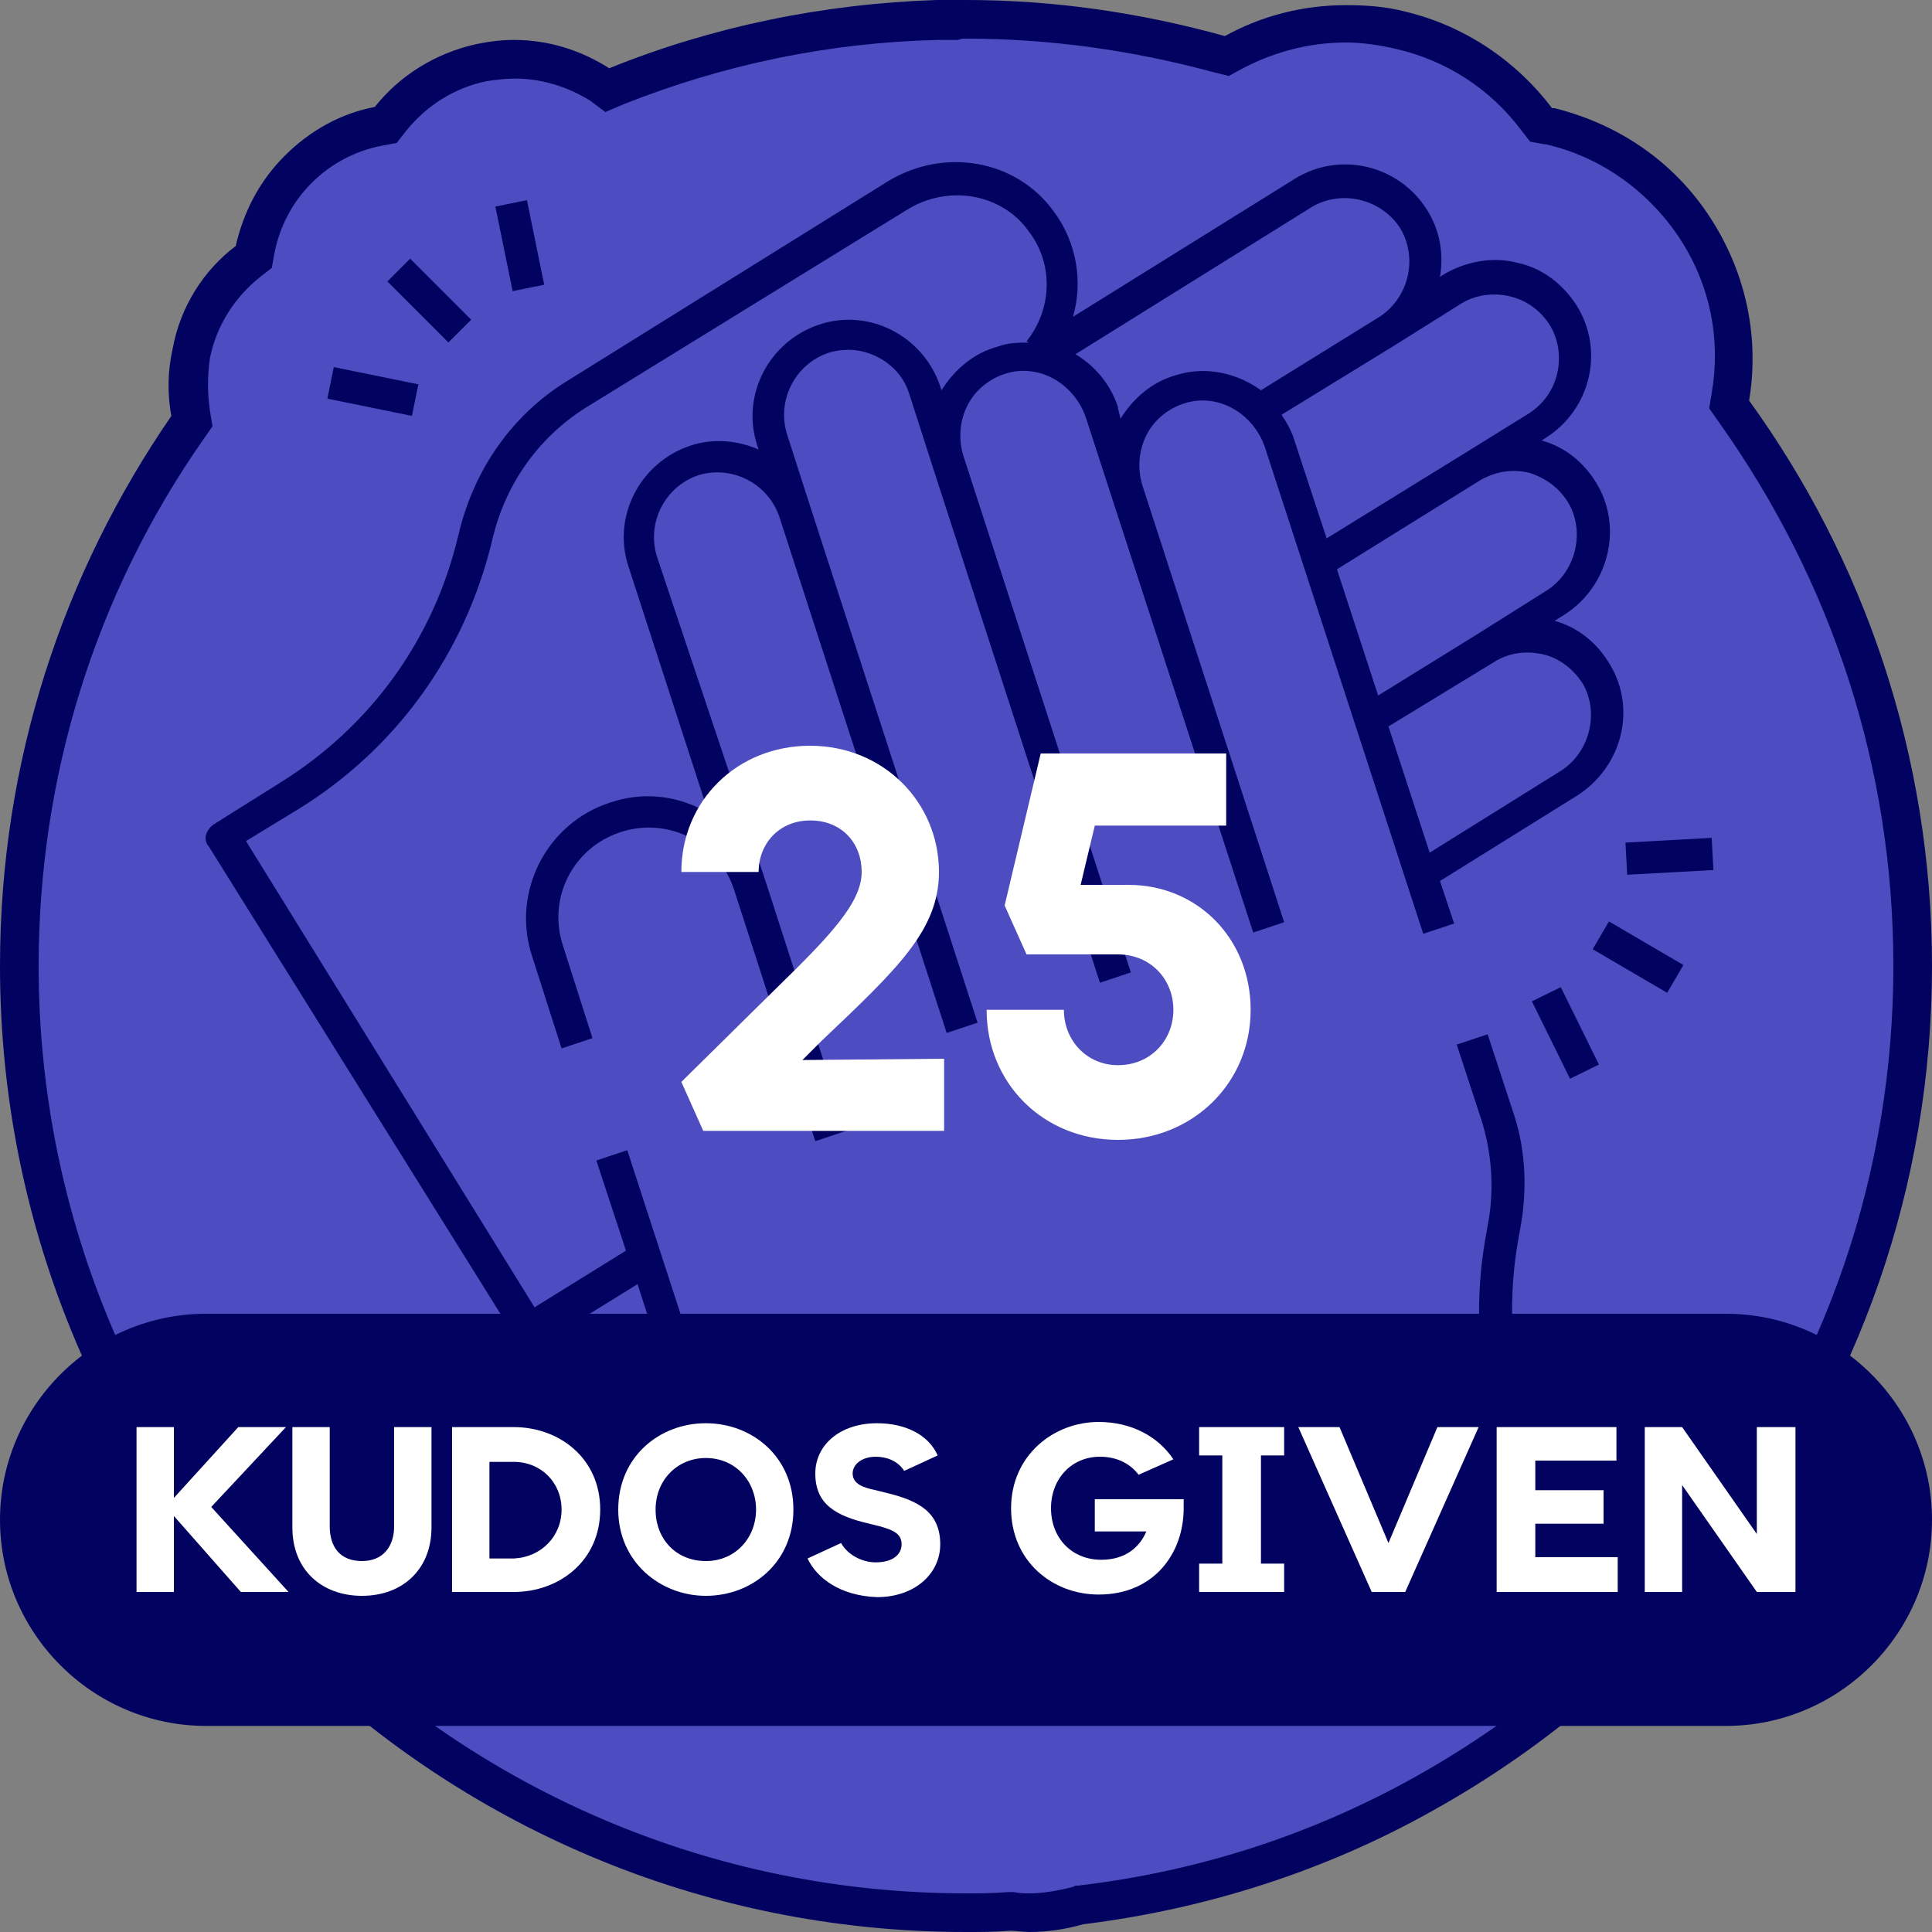
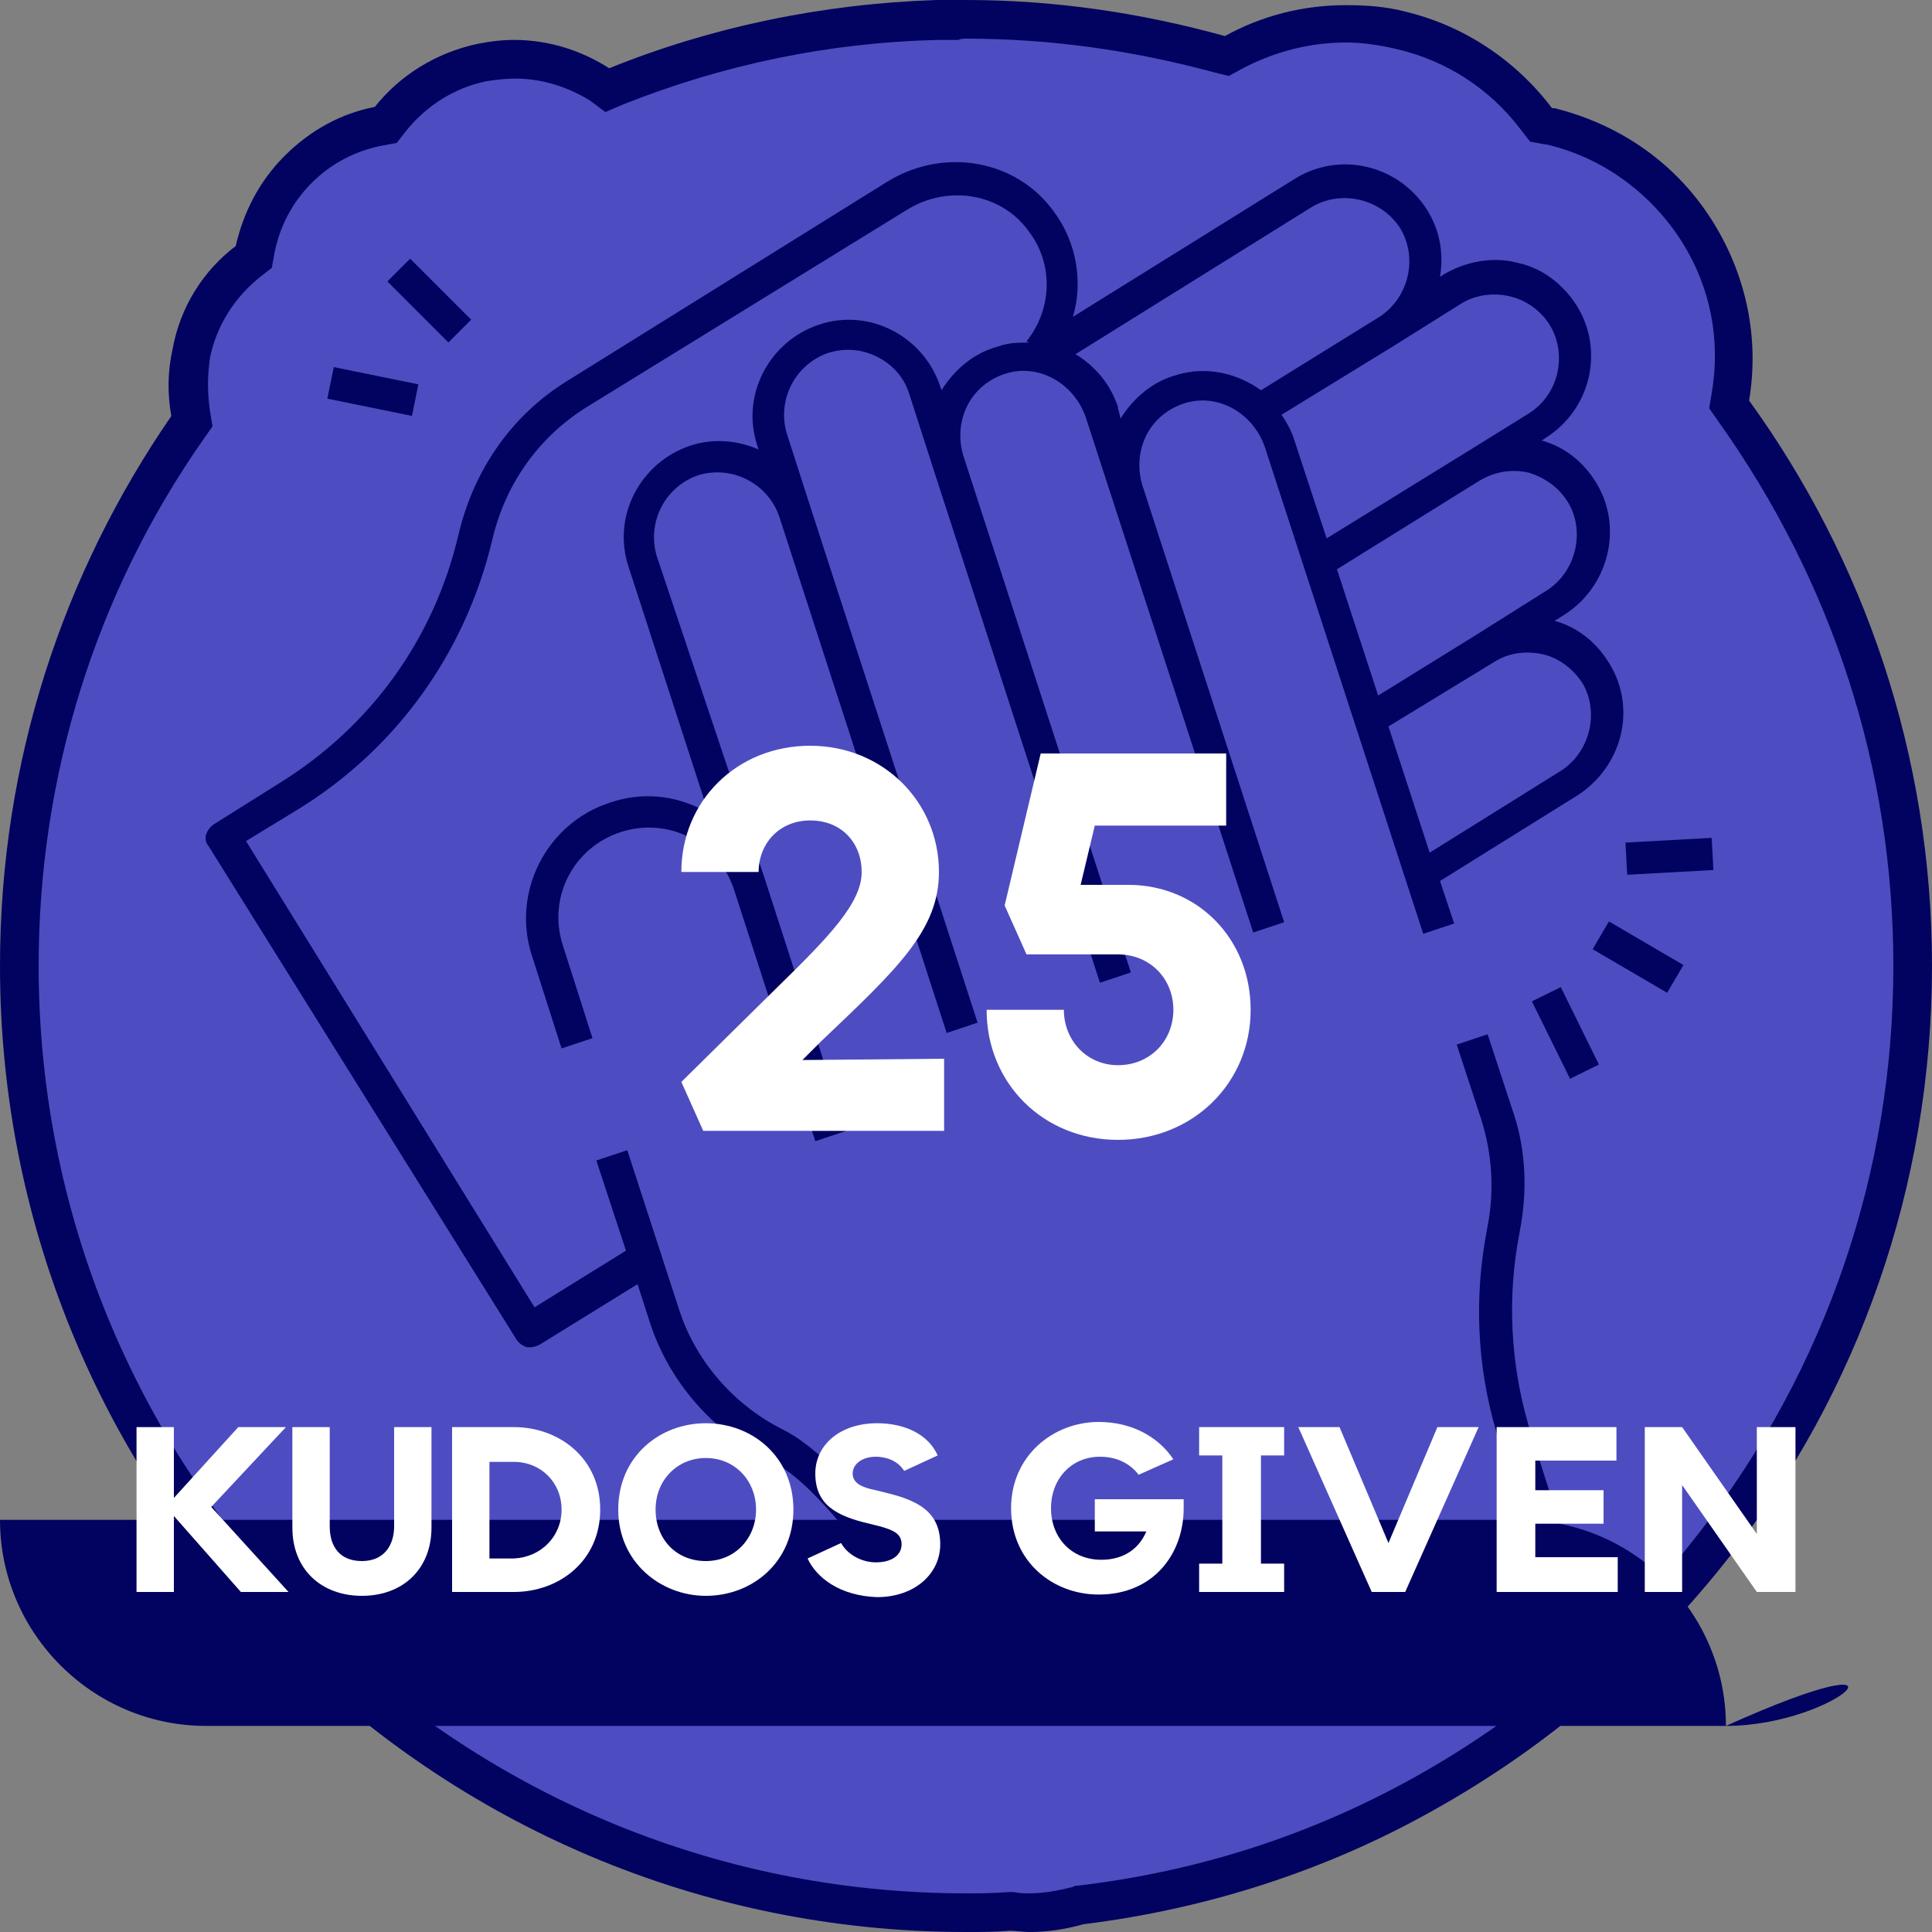
<svg xmlns="http://www.w3.org/2000/svg" version="1.1" id="Layer_1" x="0px" y="0px" viewBox="0 0 150 150" style="enable-background:new 0 0 150 150;" xml:space="preserve">
  <rect x="0" y="0" width="150" height="150" fill="#808080" stroke="none" />
  <style type="text/css">
	.st0{fill:#4D4DC1;}
	.st1{fill:#020260;}
	.st2{fill:#FFFFFF;}
</style>
  <g id="Layer_1_00000134220825683106495360000017998041461641127837_">
    <g>
      <g>
        <g>
          <g>
            <path class="st0" d="M72.7,0.1c0.4,0,0.8,0,1.2,0C73.5,0,73.1,0,72.7,0.1z" />
            <path class="st1" d="M73.9,0c-0.4,0-0.8,0-1.2,0C73.1,0,73.5,0,73.9,0L73.9,0z" />
          </g>
          <g>
            <path class="st0" d="M79.9,148.5c-0.4,0-0.9,0-1.3-0.1h-0.1h-0.1c-1.3,0.1-2.4,0.1-3.4,0.1c-40.5,0-73.5-33-73.5-73.5       c0-15,4.5-29.5,13.1-41.8l0.4-0.5l-0.1-0.6c-0.3-1.5-0.3-3.1,0.1-4.6c0.6-2.8,2.1-5.4,4.4-7.2l0.4-0.3l0.1-0.5       c0.5-2.4,1.6-4.5,3.3-6.2c1.7-1.7,3.9-2.9,6.2-3.3l0.5-0.1l0.3-0.4c1.8-2.5,4.4-4,7.2-4.6c0.8-0.2,1.6-0.3,2.5-0.3       c2.3,0,4.6,0.7,6.6,1.9L47.1,7l0.7-0.3c7.9-3.2,16.3-4.9,24.9-5.1c0.4,0,0.8,0,1.2,0c0.2,0,0.4,0,0.5,0c0.2,0,0.4,0,0.6,0       c6.6,0,13.2,0.9,19.6,2.7l0.6,0.2L95.7,4c2.7-1.4,5.7-2.2,8.7-2.2c1.4,0,2.9,0.2,4.3,0.5c4.3,1,7.9,3.4,10.6,6.9l0.3,0.4       l0.7,0.2c4.8,1.1,8.9,4.1,11.5,8.3c2.3,3.8,3.2,8.3,2.5,12.7l-0.1,0.6l0.4,0.5c9.1,12.6,14,27.5,14,43.1       c0,16.4-5.3,31.9-15.3,44.8c-6.2,8.1-13.9,14.6-22.7,19.5c-8.2,4.6-17.2,7.5-26.6,8.6h-0.1h-0.1       C82.4,148.3,81.1,148.5,79.9,148.5z" />
            <path class="st1" d="M75,3c6.5,0,12.9,0.9,19.2,2.6l1.2,0.3l1.1-0.6c2.5-1.3,5.2-2,8-2c1.3,0,2.6,0.2,3.9,0.5       c3.9,0.9,7.3,3.1,9.7,6.3l0.7,0.9l1.1,0.2h0.1c4.4,1,8.2,3.8,10.6,7.6c2.2,3.5,3,7.6,2.3,11.7l-0.2,1.2l0.7,1       c8.9,12.5,13.6,27,13.6,42.3c0,16-5.2,31.2-15,43.9c-6.1,7.9-13.6,14.3-22.2,19.1c-8.1,4.5-16.8,7.3-26.1,8.4h-0.2l-0.2,0.1       c-1.2,0.3-2.3,0.5-3.4,0.5c-0.4,0-0.7,0-1.2-0.1h-0.2h-0.2C77,147,76,147,75,147c-39.7,0-72-32.3-72-72       c0-14.7,4.4-28.9,12.8-40.9l0.7-1l-0.2-1.2c-0.2-1.4-0.2-2.7,0-4.1c0.5-2.5,1.9-4.7,3.9-6.3l0.9-0.7l0.2-1.1       c0.4-2.1,1.4-4,2.9-5.5s3.4-2.5,5.5-2.9l1.1-0.2l0.7-0.9c1.6-2,3.8-3.4,6.3-3.9c0.7-0.1,1.4-0.2,2.2-0.2c2,0,4,0.6,5.8,1.7       L47,8.7l1.4-0.6c7.8-3.1,16-4.8,24.4-5c0.4,0,0.8,0,1.1,0c0.2,0,0.4,0,0.5,0C74.6,3,74.8,3,75,3 M75,0c-0.4,0-0.8,0-1.1,0       c-0.4,0-0.8,0-1.2,0c-8.9,0.3-17.5,2.1-25.4,5.3c-2.2-1.4-4.7-2.2-7.4-2.2c-0.9,0-1.8,0.1-2.8,0.3c-3.3,0.7-6.1,2.5-8,4.9       c-2.6,0.5-5,1.8-7,3.8s-3.2,4.4-3.8,7c-2.5,1.9-4.3,4.7-4.9,8c-0.4,1.8-0.4,3.5-0.1,5.2C4.9,44.5,0,59.1,0,75       c0,41.4,33.6,75,75,75c1.1,0,2.3,0,3.4-0.1c0.5,0,1,0.1,1.5,0.1c1.4,0,2.8-0.2,4.2-0.6c9.7-1.2,18.9-4.2,27.1-8.8       c9-5,16.9-11.8,23.2-19.9C144.2,108.1,150,92.2,150,75c0-16.4-5.3-31.6-14.2-43.9c0.8-4.8-0.2-9.6-2.7-13.7       c-2.8-4.6-7.2-7.7-12.4-9c-0.1,0-0.1,0-0.2,0c-2.8-3.7-6.8-6.4-11.4-7.5c-1.5-0.4-3.1-0.5-4.6-0.5c-3.3,0-6.5,0.8-9.4,2.4       C88.6,1,81.9,0,75,0L75,0z" />
          </g>
        </g>
        <g>
          <path class="st1" d="M118.9,111.4c-1.5-4.7-1.9-9.8-1.1-14.7l0.3-1.7c0.5-3,0.3-6.1-0.7-8.9l-1.9-5.8l-2.4,0.8l1.9,5.8      c0.8,2.5,1,5.2,0.6,7.7l-0.3,1.7c-0.9,5.3-0.5,10.8,1.2,15.9l2.8,8.7c0.2,0.6-0.1,1.3-0.8,1.5l-18.2,5.9      c-11.6,3.8-24.4-0.2-31.7-9.8c-2.9-3.8-5.6-6.4-7.8-7.5c-3.8-1.9-6.8-5.3-8.1-9.4l-4-12.3l-2.4,0.8l2.3,7l-7.1,4.4L19.1,65.3      l4.1-2.5c7.6-4.7,12.9-12.1,15-20.8c1-4.4,3.6-8,7.2-10.3l25-15.4c3.2-2,7.4-1.3,9.5,1.7c1.9,2.5,1.8,6-0.2,8.5l0.2,0.1      c-0.8,0-1.6,0-2.4,0.3c-1.9,0.5-3.4,1.8-4.4,3.4L73,30c-1.3-3.9-5.5-6.1-9.4-4.8s-6.1,5.5-4.8,9.4l0.1,0.3      c-1.6-0.7-3.5-0.9-5.3-0.3c-3.9,1.3-6.1,5.5-4.8,9.4L55,63.1c-0.1-0.1-0.2-0.1-0.4-0.2c-2.3-1.2-4.8-1.4-7.2-0.6      c-5,1.6-7.7,7-6.1,11.9l2.3,7.2l2.4-0.8l-2.3-7.2c-1.2-3.7,0.8-7.6,4.5-8.8c3.7-1.2,7.6,0.8,8.8,4.5l0,0l6.3,19.5l2.4-0.8      l-6.3-19.5L51,43.2c-0.8-2.6,0.6-5.4,3.2-6.3c2.6-0.8,5.4,0.6,6.3,3.2l0,0l13,40.1l2.4-0.8l-13-40.1l0,0l-1.8-5.6      c-0.8-2.6,0.6-5.4,3.2-6.3c1.3-0.4,2.6-0.3,3.8,0.3c1.2,0.6,2.1,1.6,2.5,2.9l1.8,5.6l0,0l13,40.1l2.4-0.8l-13-40.1l0,0      c-0.4-1.3-0.3-2.7,0.3-3.9c0.6-1.2,1.7-2.1,3-2.5c2.6-0.8,5.3,0.8,6.2,3.4l13,40l2.4-0.8l-11-33.9c-0.4-1.3-0.3-2.7,0.3-3.9      c0.6-1.2,1.7-2.1,3-2.5c2.6-0.8,5.3,0.8,6.2,3.4l12.3,37.8l2.4-0.8l-1.1-3.3l10.6-6.6c3.5-2.2,4.7-6.7,2.6-10.2      c-1-1.7-2.5-2.9-4.3-3.4l0.8-0.5l0,0c3.4-2.2,4.5-6.7,2.5-10.1c-1-1.7-2.5-2.9-4.3-3.4L120,34c3.5-2.2,4.6-6.8,2.4-10.3      c-1.1-1.7-2.7-2.9-4.6-3.3c-1.9-0.5-4-0.1-5.7,0.9l-0.3,0.2c0.3-1.8,0-3.6-1-5.2c-2.2-3.5-6.8-4.6-10.3-2.4L83.3,24.6      c0.8-2.7,0.3-5.8-1.5-8.2c-2.9-4-8.5-5-12.9-2.3L44,29.6c-4.2,2.6-7.2,6.8-8.4,11.9c-1.9,8.1-6.8,14.9-13.9,19.3L16.6,64      c-0.3,0.2-0.5,0.5-0.6,0.8s0,0.7,0.2,0.9L40.1,104c0.2,0.3,0.5,0.5,0.8,0.6c0.1,0,0.2,0,0.3,0c0.2,0,0.5-0.1,0.7-0.2l7.6-4.7      l0.9,2.8c1.5,4.8,5,8.7,9.4,10.9c1.9,0.9,4.2,3.2,6.9,6.7c6,7.8,15.2,12.2,24.7,12.2c3.2,0,6.5-0.5,9.7-1.5l18.2-5.9      c2-0.6,3-2.7,2.4-4.7L118.9,111.4z M119.8,50.8c1.3,0.3,2.4,1.2,3.1,2.3c1.3,2.3,0.5,5.4-1.8,6.8L111,66.2l-3.2-9.8l8.2-5      C117.1,50.7,118.4,50.5,119.8,50.8z M121.8,39.1c1.3,2.3,0.5,5.4-1.8,6.8l-5.4,3.4l0,0L107,54l-3.2-9.8l11.1-6.9      c1.2-0.7,2.5-0.9,3.8-0.6C120,37.1,121.1,37.9,121.8,39.1z M113.4,23.6c1.1-0.7,2.5-0.9,3.8-0.6s2.4,1.1,3.1,2.2      s0.9,2.5,0.6,3.8s-1.1,2.4-2.2,3.1l-5,3.1l0,0L103,41.8l-2.5-7.6c-0.2-0.7-0.6-1.4-1-2l8.8-5.4L113.4,23.6z M101.8,16.1      c2.3-1.4,5.4-0.7,6.9,1.6c1.4,2.3,0.7,5.4-1.6,6.9l0,0l-9.2,5.7c-1.8-1.3-4.2-1.9-6.5-1.2c-1.9,0.5-3.4,1.8-4.4,3.4l-0.2-0.8      l0,0v-0.1l0,0c-0.6-1.8-1.8-3.2-3.3-4.1L101.8,16.1z" />
          <rect x="32.1" y="20" transform="matrix(0.707 -0.707 0.707 0.707 -6.758 30.406)" class="st1" width="2.5" height="6.7" />
-           <rect x="39.1" y="15.7" transform="matrix(0.98 -0.2 0.2 0.98 -2.997 8.473)" class="st1" width="2.5" height="6.7" />
          <rect x="27.7" y="27" transform="matrix(0.2 -0.98 0.98 0.2 -6.584 52.697)" class="st1" width="2.5" height="6.7" />
          <rect x="125.9" y="70.9" transform="matrix(0.505 -0.863 0.863 0.505 -1.111 146.545)" class="st1" width="2.5" height="6.7" />
          <rect x="120.3" y="76.8" transform="matrix(0.897 -0.442 0.442 0.897 -22.919 62.028)" class="st1" width="2.5" height="6.7" />
          <rect x="126.2" y="65.2" transform="matrix(0.999 -5.469129e-02 5.469129e-02 0.999 -3.44 7.185)" class="st1" width="6.7" height="2.5" />
        </g>
      </g>
      <g>
-         <path class="st1" d="M134,134H16c-8.8,0-16-7.2-16-16l0,0c0-8.8,7.2-16,16-16h118c8.8,0,16,7.2,16,16l0,0     C150,126.8,142.8,134,134,134z" />
+         <path class="st1" d="M134,134H16c-8.8,0-16-7.2-16-16l0,0h118c8.8,0,16,7.2,16,16l0,0     C150,126.8,142.8,134,134,134z" />
        <g>
          <path class="st2" d="M18.7,123.6l-5.2-5.9v5.9h-2.9v-12.8h2.9v5.5l5-5.5h3.7l-5.8,6.2l6,6.6C22.4,123.6,18.7,123.6,18.7,123.6z" />
          <path class="st2" d="M22.7,118.6v-7.8h2.9v7.7c0,1.6,0.8,2.7,2.5,2.7s2.5-1.2,2.5-2.7v-7.7h2.9v7.8c0,3.2-2.2,5.3-5.4,5.3      C25,123.9,22.7,121.9,22.7,118.6z" />
          <path class="st2" d="M46.6,117.2c0,4-3.2,6.4-6.7,6.4h-4.8v-12.8h4.8C43.4,110.8,46.6,113.2,46.6,117.2z M43.6,117.2      c0-2.1-1.6-3.7-3.7-3.7H38v7.5h1.9C42,120.9,43.6,119.3,43.6,117.2z" />
          <path class="st2" d="M48,117.2c0-4.1,3.2-6.7,6.8-6.7s6.8,2.6,6.8,6.7s-3.2,6.7-6.8,6.7C51.3,123.9,48,121.3,48,117.2z       M58.7,117.2c0-2.2-1.6-4-3.9-4c-2.2,0-3.9,1.7-3.9,4s1.6,4,3.9,4C57.1,121.2,58.7,119.4,58.7,117.2z" />
          <path class="st2" d="M62.7,121l2.6-1.2c0.5,0.9,1.6,1.5,2.7,1.5c1.3,0,2-0.6,2-1.4s-0.6-1.1-1.7-1.4l-0.8-0.2      c-2.6-0.6-4.2-1.5-4.2-3.9c0-2.2,1.9-3.9,4.8-3.9c2.2,0,4,0.9,4.7,2.5l-2.6,1.2c-0.5-0.8-1.4-1.1-2.2-1.1      c-1.1,0-1.8,0.6-1.8,1.3c0,0.8,0.8,1.1,1.8,1.3l0.8,0.2c2.5,0.6,4.2,1.5,4.2,4c0,2.3-2,4.1-4.9,4.1      C65.2,123.9,63.4,122.5,62.7,121z" />
          <path class="st2" d="M91.9,116.4v0.7c0,3.5-2.3,6.7-6.6,6.7c-3.6,0-6.8-2.6-6.8-6.7s3.3-6.7,6.8-6.7c2.5,0,4.6,1.1,5.8,2.9      l-2.7,1.2c-0.6-0.8-1.6-1.4-3-1.4c-2.2,0-3.8,1.7-3.8,4s1.6,4,3.9,4c1.9,0,3-1,3.5-2.2h-4v-2.5H91.9z" />
          <path class="st2" d="M97.9,113v8.4h1.8v2.2h-6.6v-2.2h1.8V113h-1.8v-2.2h6.6v2.2H97.9z" />
          <path class="st2" d="M114.8,110.8l-5.7,12.8h-2.6l-5.7-12.8h3.2l3.8,9l3.8-9H114.8z" />
          <path class="st2" d="M125.6,121v2.6h-9.4v-12.8h9.3v2.6h-6.3v2.3h5.3v2.6h-5.3v2.6h6.4V121z" />
          <path class="st2" d="M139.4,110.8v12.8h-3l-5.8-8.3v8.3h-2.9v-12.8h2.9l5.8,8.3v-8.3H139.4z" />
        </g>
      </g>
    </g>
  </g>
  <g id="_x32_5">
    <g>
      <g>
        <path class="st2" d="M73.3,82.2v5.6H54.6L52.9,84l7.4-7.3c4.1-4,6.6-6.6,6.6-9c0-2.2-1.5-4-4-4c-2.4,0-4,1.8-4,4h-6     c0-5.5,4.3-9.8,10-9.8s10,4.4,10,9.8c0,4.5-3.2,7.5-9.1,13.1l-1.5,1.5L73.3,82.2L73.3,82.2z" />
        <path class="st2" d="M97.1,78.4c0,5.7-4.5,10.1-10.3,10.1s-10.2-4.4-10.2-10.1h6c0,2.4,1.8,4.3,4.2,4.3c2.5,0,4.3-1.9,4.3-4.3     s-1.8-4.3-4.3-4.3h-7.1L78,70.3l2.8-11.8h14.4v5.6H85l-1.1,4.6h3.7C93,68.7,97.1,72.9,97.1,78.4z" />
      </g>
    </g>
  </g>
</svg>